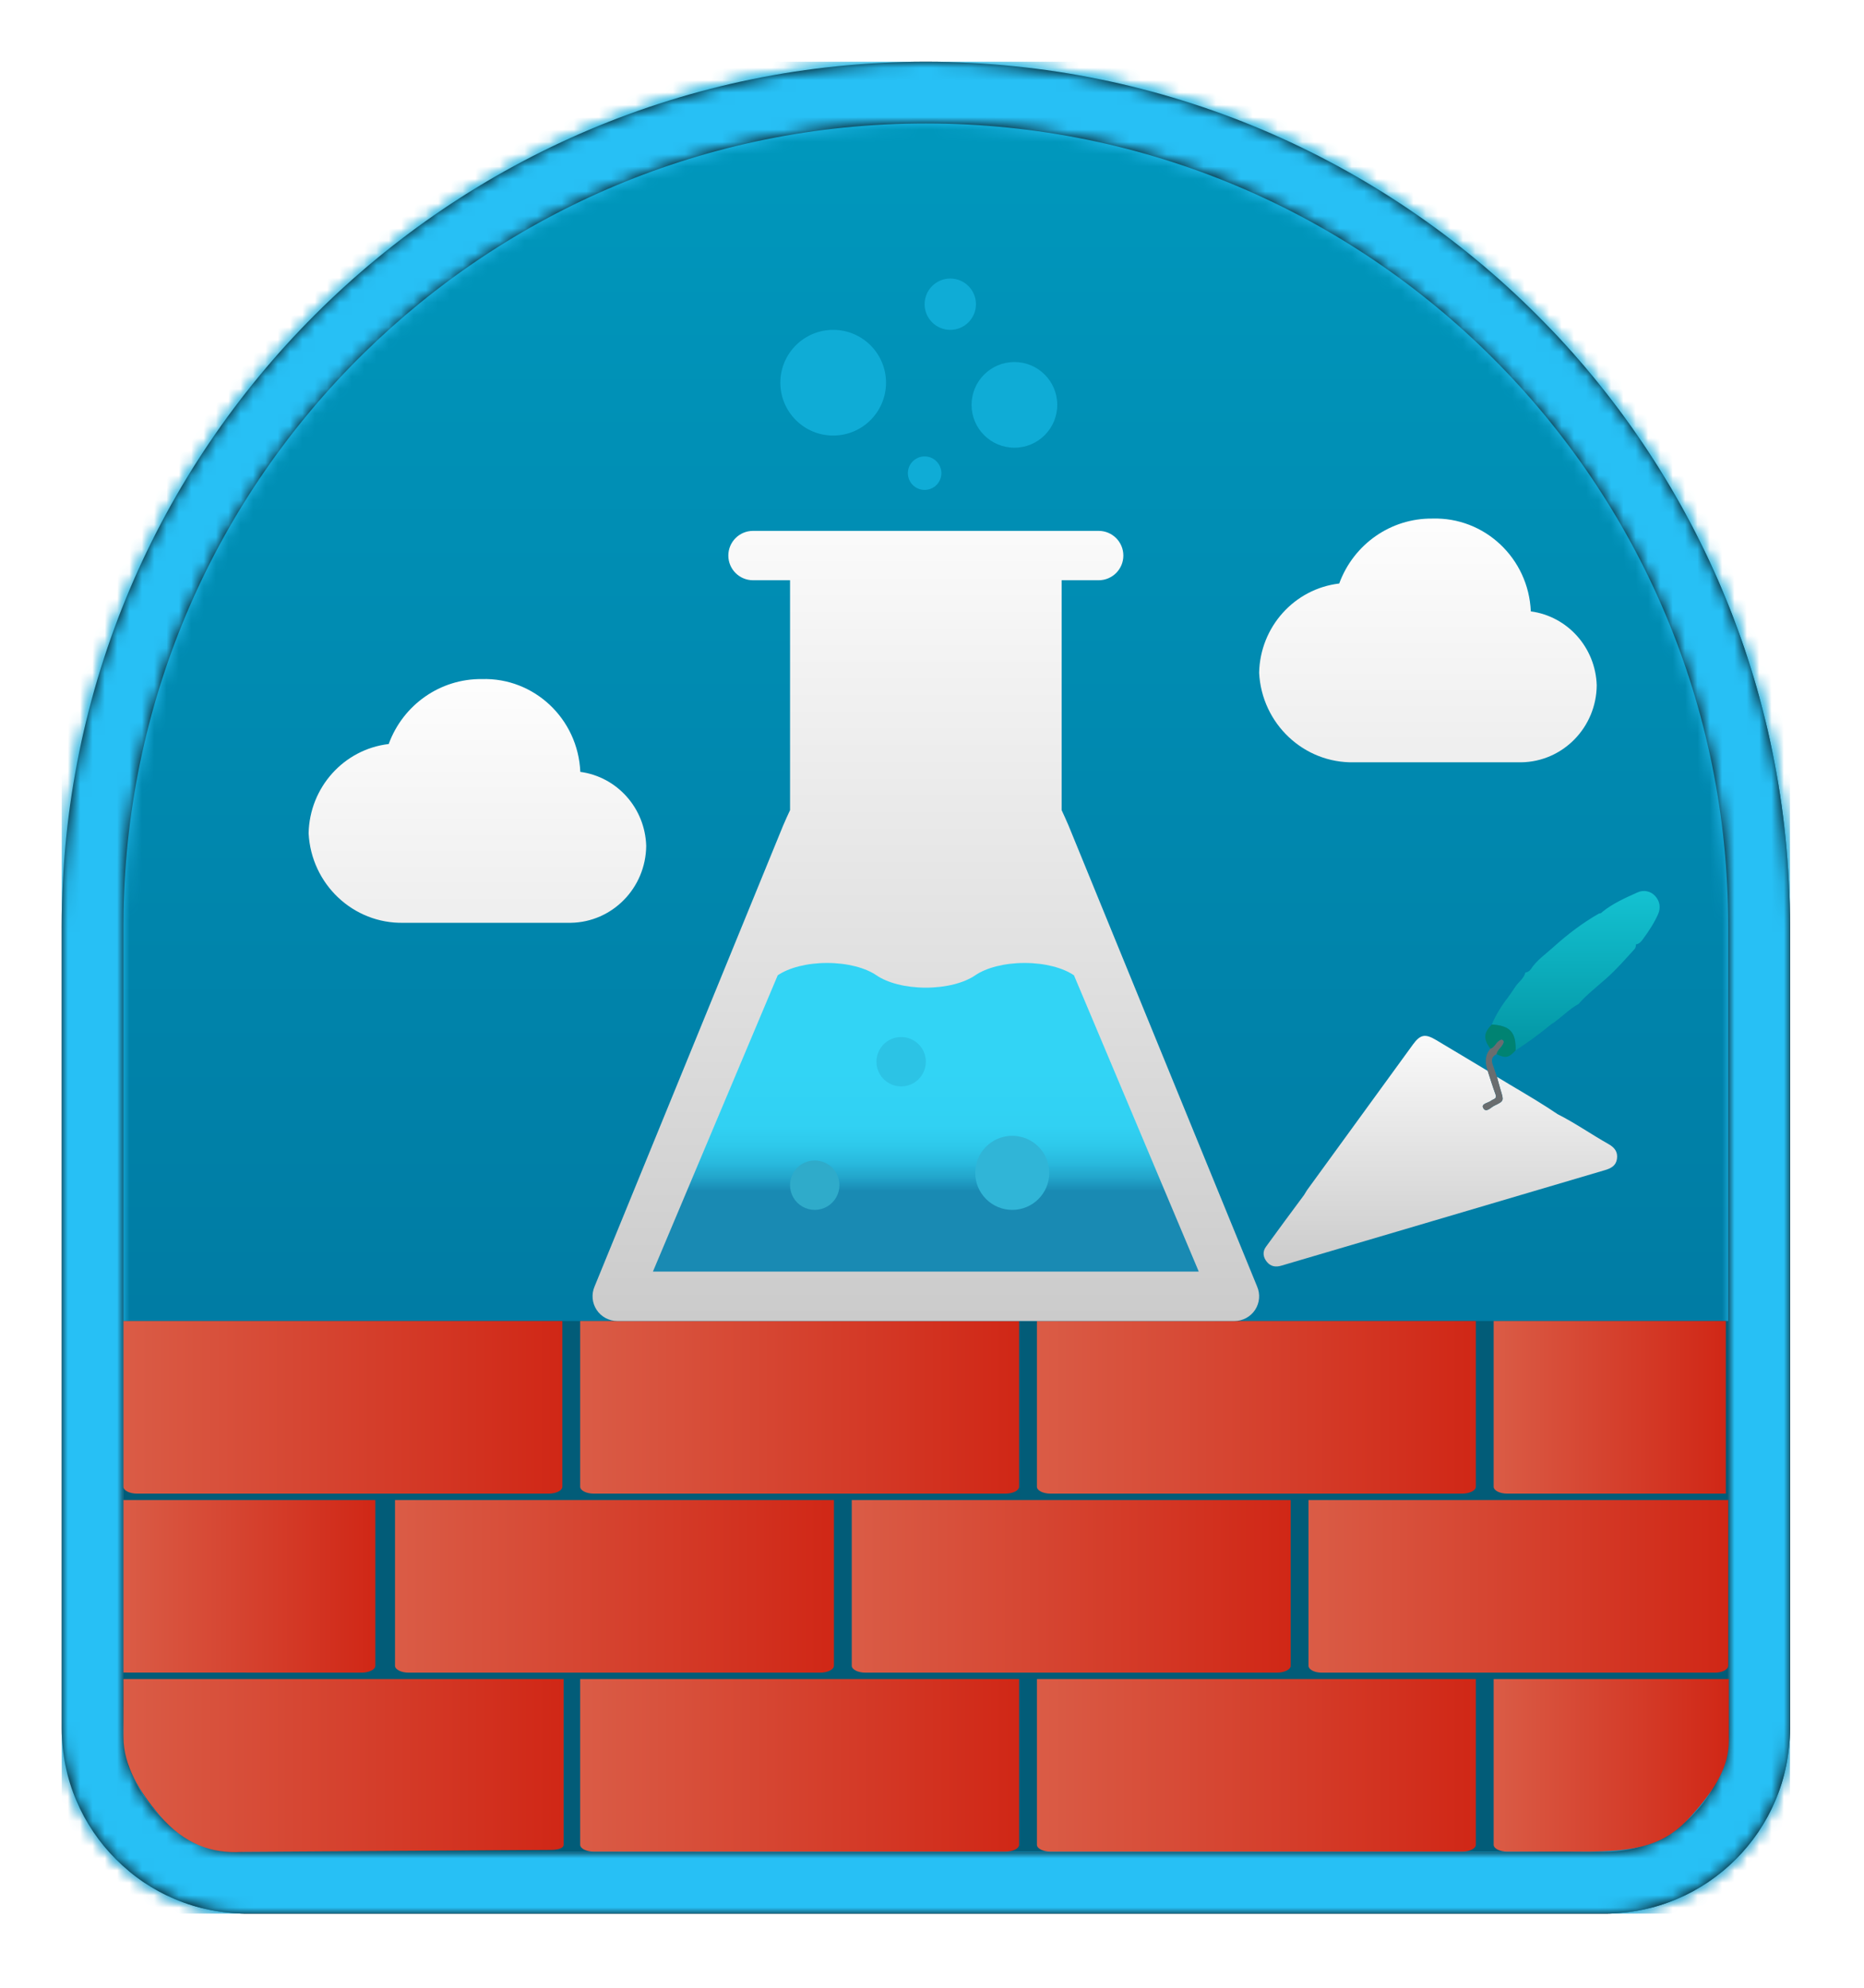
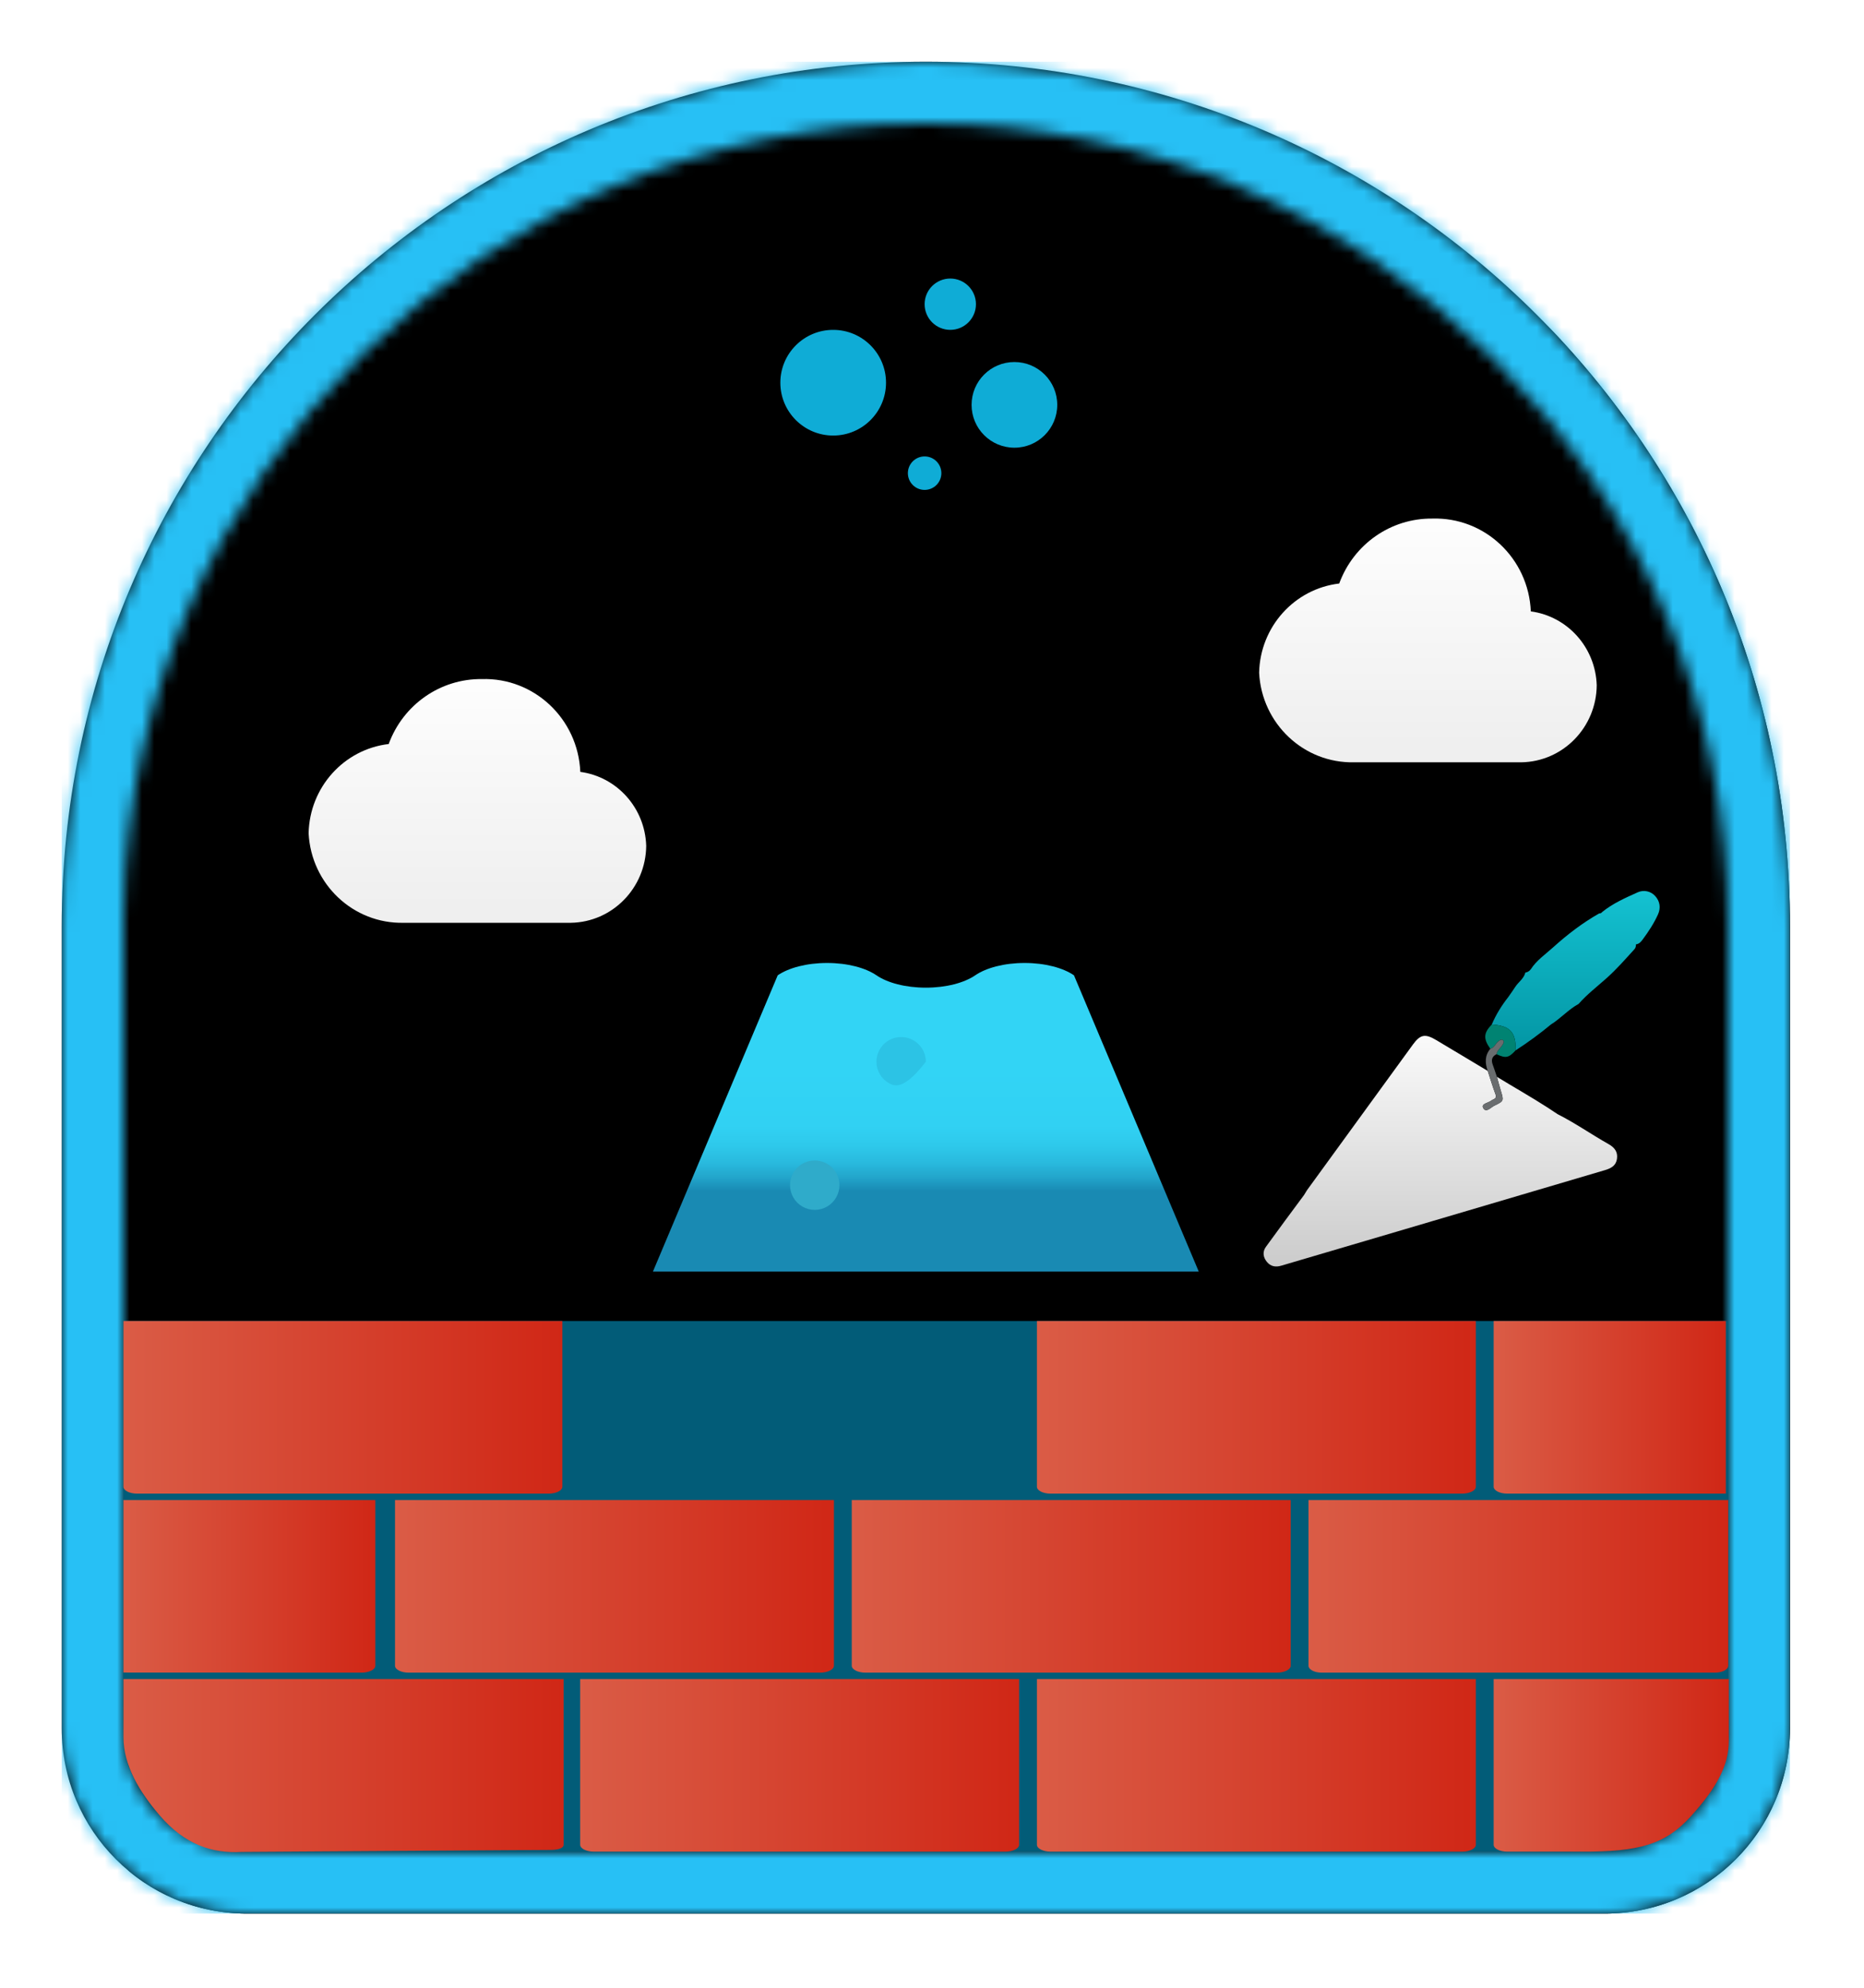
<svg xmlns="http://www.w3.org/2000/svg" xmlns:xlink="http://www.w3.org/1999/xlink" width="151px" height="161px" viewBox="0 0 151 161" version="1.1">
  <title>Foundations of Data Science/foundations-of-data-science</title>
  <defs>
    <path d="M125,150 L15,150 C6.716,150 1.01453063e-15,143.284 0,135 C0,113.333 0,91.667 0,70 C0,31.34 31.34,0 70,0 C108.66,0 140,31.34 140,70 C140,91.667 140,113.333 140,135 C140,143.284 133.284,150 125,150 Z" id="path-1" />
    <filter x="-3.9%" y="-3.7%" width="108.6%" height="108.0%" filterUnits="objectBoundingBox" id="filter-3">
      <feMorphology radius="5" operator="dilate" in="SourceAlpha" result="shadowSpreadOuter1" />
      <feOffset dx="1" dy="1" in="shadowSpreadOuter1" result="shadowOffsetOuter1" />
      <feMorphology radius="1" operator="erode" in="SourceAlpha" result="shadowInner" />
      <feOffset dx="1" dy="1" in="shadowInner" result="shadowInner" />
      <feComposite in="shadowOffsetOuter1" in2="shadowInner" operator="out" result="shadowOffsetOuter1" />
      <feColorMatrix values="0 0 0 0 0   0 0 0 0 0   0 0 0 0 0  0 0 0 0.102 0" type="matrix" in="shadowOffsetOuter1" />
    </filter>
    <linearGradient x1="50%" y1="0.179%" x2="50%" y2="100%" id="linearGradient-4">
      <stop stop-color="#0099BE" offset="0%" />
      <stop stop-color="#006E97" offset="100%" />
    </linearGradient>
    <path d="M70,0 C108.66,0 140,31.34 140,70 L140,135 C140,143.284 133.284,150 125,150 L15,150 C6.716,150 0,143.284 0,135 L0,70 C0,31.34 31.34,0 70,0 Z M70,5 C34.46,5 5.583,33.522 5.009,68.925 L5,70 L5,135 C5,140.429 9.327,144.848 14.72,144.996 L15,145 L125,145 C130.429,145 134.848,140.673 134.996,135.28 L135,135 L135,70 C135,34.101 105.899,5 70,5 Z" id="path-5" />
    <linearGradient x1="100%" y1="50%" x2="0%" y2="50%" id="linearGradient-7">
      <stop stop-color="#D02716" offset="0%" />
      <stop stop-color="#DA5C46" offset="100%" />
    </linearGradient>
    <linearGradient x1="100%" y1="50%" x2="0%" y2="50%" id="linearGradient-8">
      <stop stop-color="#D02716" offset="0%" />
      <stop stop-color="#DA5C46" offset="100%" />
    </linearGradient>
    <linearGradient x1="100%" y1="50%" x2="0%" y2="50%" id="linearGradient-9">
      <stop stop-color="#D02716" offset="0%" />
      <stop stop-color="#DA5C46" offset="100%" />
    </linearGradient>
    <linearGradient x1="100%" y1="50%" x2="0%" y2="50%" id="linearGradient-10">
      <stop stop-color="#D02716" offset="0%" />
      <stop stop-color="#DA5C46" offset="100%" />
    </linearGradient>
    <linearGradient x1="100%" y1="50%" x2="0%" y2="50%" id="linearGradient-11">
      <stop stop-color="#D02716" offset="0%" />
      <stop stop-color="#DA5C46" offset="100%" />
    </linearGradient>
    <linearGradient x1="100%" y1="50%" x2="0%" y2="50%" id="linearGradient-12">
      <stop stop-color="#D02716" offset="0%" />
      <stop stop-color="#DA5C46" offset="100%" />
    </linearGradient>
    <filter x="-12.1%" y="-12.9%" width="124.2%" height="125.8%" filterUnits="objectBoundingBox" id="filter-13">
      <feOffset dx="0" dy="2" in="SourceAlpha" result="shadowOffsetOuter1" />
      <feColorMatrix values="0 0 0 0 0   0 0 0 0 0   0 0 0 0 0  0 0 0 0.1 0" type="matrix" in="shadowOffsetOuter1" result="shadowMatrixOuter1" />
      <feMerge>
        <feMergeNode in="shadowMatrixOuter1" />
        <feMergeNode in="SourceGraphic" />
      </feMerge>
    </filter>
    <linearGradient x1="50%" y1="-9.939%" x2="50%" y2="100%" id="linearGradient-14">
      <stop stop-color="#FFFFFF" offset="0%" />
      <stop stop-color="#CBCBCB" offset="100%" />
    </linearGradient>
    <linearGradient x1="50%" y1="0%" x2="50%" y2="99.557%" id="linearGradient-15">
      <stop stop-color="#14C2D2" offset="0%" />
      <stop stop-color="#0396A4" offset="100%" />
    </linearGradient>
    <filter x="-43.6%" y="-60.0%" width="188.8%" height="220.0%" filterUnits="objectBoundingBox" id="filter-16">
      <feOffset dx="0" dy="2" in="SourceAlpha" result="shadowOffsetOuter1" />
      <feGaussianBlur stdDeviation="2" in="shadowOffsetOuter1" result="shadowBlurOuter1" />
      <feColorMatrix values="0 0 0 0 0   0 0 0 0 0   0 0 0 0 0  0 0 0 0.1 0" type="matrix" in="shadowBlurOuter1" result="shadowMatrixOuter1" />
      <feMerge>
        <feMergeNode in="shadowMatrixOuter1" />
        <feMergeNode in="SourceGraphic" />
      </feMerge>
    </filter>
    <linearGradient x1="50%" y1="-9.939%" x2="50%" y2="92.725%" id="linearGradient-17">
      <stop stop-color="#FFFFFF" offset="0%" />
      <stop stop-color="#EFEFEF" offset="100%" />
    </linearGradient>
    <filter x="-43.6%" y="-60.0%" width="188.8%" height="220.0%" filterUnits="objectBoundingBox" id="filter-18">
      <feOffset dx="0" dy="2" in="SourceAlpha" result="shadowOffsetOuter1" />
      <feGaussianBlur stdDeviation="2" in="shadowOffsetOuter1" result="shadowBlurOuter1" />
      <feColorMatrix values="0 0 0 0 0   0 0 0 0 0   0 0 0 0 0  0 0 0 0.1 0" type="matrix" in="shadowBlurOuter1" result="shadowMatrixOuter1" />
      <feMerge>
        <feMergeNode in="shadowMatrixOuter1" />
        <feMergeNode in="SourceGraphic" />
      </feMerge>
    </filter>
    <linearGradient x1="50%" y1="-9.939%" x2="50%" y2="100%" id="linearGradient-19">
      <stop stop-color="#FFFFFF" offset="0%" />
      <stop stop-color="#CBCBCB" offset="100%" />
    </linearGradient>
    <linearGradient x1="50%" y1="34.019%" x2="49.977%" y2="73.84%" id="linearGradient-20">
      <stop stop-color="#32D4F5" offset="0%" />
      <stop stop-color="#31D1F3" offset="47%" />
      <stop stop-color="#2EC9EB" offset="63%" />
      <stop stop-color="#29BADE" offset="77%" />
      <stop stop-color="#22A5CB" offset="89%" />
      <stop stop-color="#198AB3" offset="100%" />
      <stop stop-color="#198AB3" offset="100%" />
    </linearGradient>
  </defs>
  <g id="Badges" stroke="none" stroke-width="1" fill="none" fill-rule="evenodd">
    <g id="Foundations-of-Data-Science" transform="translate(-135, -50)">
      <g id="Foundations-of-Data-Science/foundations-of-data-science" transform="translate(144, 72)">
        <g id="Trophy-Plates/Cup-Down" transform="translate(16, 8)">
          <g id="BG" transform="translate(-20, -25)">
            <mask id="mask-2" fill="white">
              <use xlink:href="#path-1" />
            </mask>
            <g>
              <use fill="black" fill-opacity="1" filter="url(#filter-3)" xlink:href="#path-1" />
              <path stroke="#FFFFFF" stroke-width="5" d="M70,-2.5 C49.98,-2.5 31.855,5.615 18.735,18.735 C5.615,31.855 -2.5,49.98 -2.5,70 L-2.5,135 C-2.5,139.832 -0.541,144.207 2.626,147.374 C5.793,150.541 10.168,152.5 15,152.5 L125,152.5 C129.832,152.5 134.207,150.541 137.374,147.374 C140.541,144.207 142.5,139.832 142.5,135 L142.5,70 C142.5,49.98 134.385,31.855 121.265,18.735 C108.145,5.615 90.02,-2.5 70,-2.5 Z" />
            </g>
            <g id="Colors/Azure/BG-Gradient-4" mask="url(#mask-2)" fill="url(#linearGradient-4)">
-               <rect id="Rectangle" x="0" y="0" width="140" height="150" />
-             </g>
+               </g>
          </g>
          <g id="Border" transform="translate(-20, -25)">
            <mask id="mask-6" fill="white">
              <use xlink:href="#path-5" />
            </mask>
            <use fill="#000000" fill-rule="nonzero" xlink:href="#path-5" />
            <g id="Colors/Azure/Border" mask="url(#mask-6)" fill="#27C0F5">
              <rect id="Rectangle" x="0" y="0" width="140" height="150" />
            </g>
          </g>
        </g>
        <path d="M1,85 L131,85 C131,94.679 131,101.514 131,105.504 C131,111.489 131,113.414 131,115.694 C131,118.514 131.38,119.465 129.99,122.082 C128.601,124.699 126.465,126.673 124.281,127.417 C122.257,128.106 116.737,128.013 114.766,127.983 C110.667,127.92 19.536,128 15.106,128 C10.676,128 6.923,128 5.471,126.335 C4.496,125.217 3.438,125.382 1.51,121.337 C1.049,120.369 0.879,117.59 1,113 L1,85 Z" id="Rectangle" fill="#025C78" />
        <g id="Group-2" transform="translate(1, 85)" fill-rule="nonzero">
-           <path d="M72.555,13.424 C72.555,13.731 72.056,13.983 71.445,13.983 L38.111,13.983 C37.499,13.983 37,13.732 37,13.424 L37,0 L72.556,0 L72.556,13.424" id="Fill-681" fill="url(#linearGradient-7)" />
          <path d="M109.555,13.424 C109.555,13.731 109.056,13.983 108.445,13.983 L75.111,13.983 C74.499,13.983 74,13.732 74,13.424 L74,0 L109.556,0 L109.556,13.424" id="Fill-681" fill="url(#linearGradient-7)" />
          <path d="M129.806,13.983 L112.111,13.983 C111.499,13.983 111,13.732 111,13.424 L111,0 L129.806,0 L129.806,10.657 C129.806,10.862 129.806,11.97 129.806,13.983 Z" id="Fill-681" fill="url(#linearGradient-8)" />
          <path d="M35.555,13.424 C35.555,13.731 35.056,13.983 34.445,13.983 L1.111,13.983 C0.499,13.983 0,13.732 0,13.424 L0,0 L35.556,0 L35.556,13.424" id="Fill-681" fill="url(#linearGradient-7)" />
          <path d="M94.555,27.924 C94.555,28.231 94.056,28.483 93.445,28.483 L60.111,28.483 C59.499,28.483 59,28.232 59,27.924 L59,14.5 L94.556,14.5 L94.556,27.924" id="Fill-681" fill="url(#linearGradient-7)" />
          <path d="M129.999,27.924 C129.999,28.231 129.521,28.483 128.937,28.483 L97.063,28.483 C96.478,28.483 96,28.232 96,27.924 L96,14.5 L130,14.5 L130,27.924" id="Fill-681" fill="url(#linearGradient-9)" />
          <path d="M57.555,27.924 C57.555,28.231 57.056,28.483 56.445,28.483 L23.111,28.483 C22.499,28.483 22,28.232 22,27.924 L22,14.5 L57.556,14.5 L57.556,27.924" id="Fill-681" fill="url(#linearGradient-7)" />
          <path d="M20.405,27.924 C20.405,28.231 19.906,28.483 19.295,28.483 L0,28.475 C0,28.031 0,27.706 0,27.5 L0,14.5 L20.406,14.5 L20.406,27.924" id="Fill-681" fill="url(#linearGradient-10)" />
          <path d="M72.555,42.424 C72.555,42.731 72.056,42.983 71.445,42.983 L38.111,42.983 C37.499,42.983 37,42.732 37,42.424 L37,29 L72.556,29 L72.556,42.424" id="Fill-681" fill="url(#linearGradient-7)" />
          <path d="M109.555,42.424 C109.555,42.731 109.056,42.983 108.445,42.983 L75.111,42.983 C74.499,42.983 74,42.732 74,42.424 L74,29 L109.556,29 L109.556,42.424" id="Fill-681" fill="url(#linearGradient-7)" />
          <path d="M126.994,40.097 C124.923,42.392 122.82,43.005 118.09,42.983 L112.111,42.983 C111.499,42.983 111,42.732 111,42.424 L111,29 L130.047,29 C130.047,31.039 130.047,32.715 130.047,34.027 C130.047,35.997 129.065,37.802 126.994,40.097 Z" id="Fill-681" fill="url(#linearGradient-11)" />
          <path d="M34.545,42.845 L9.553,43.005 C7.216,43.143 4.977,42.424 2.943,40.056 C1.298,38.141 0,36.01 0,33.698 C0,32.246 0,30.68 0,29 L35.656,29 L35.656,42.424 C35.655,42.731 35.156,42.845 34.545,42.845 Z" id="Fill-681" fill="url(#linearGradient-12)" />
        </g>
        <g id="Tool" filter="url(#filter-13)" transform="translate(109.5, 63.5) scale(-1, 1) translate(-109.5, -63.5) translate(93, 48)" fill-rule="nonzero">
          <path d="M29.358,24.791 C30.391,26.191 31.434,27.583 32.452,28.994 C32.737,29.388 32.682,29.827 32.377,30.204 C32.069,30.584 31.671,30.658 31.202,30.518 C28.075,29.591 24.946,28.675 21.818,27.752 C16.208,26.095 10.598,24.433 4.987,22.78 C4.503,22.637 4.097,22.43 4.013,21.874 C3.927,21.302 4.21,20.944 4.687,20.675 C6.079,19.89 7.393,18.968 8.823,18.245 L8.824,18.245 L9.625,17.715 C10.972,16.847 12.368,16.061 13.735,15.224 C13.635,15.584 13.543,15.948 13.434,16.306 C13.17,17.166 13.158,17.182 13.958,17.566 C14.238,17.7 14.62,18.182 14.85,17.738 C15.03,17.389 14.428,17.341 14.188,17.143 C14.028,17.013 13.708,17.022 13.848,16.647 C14.082,16.021 14.272,15.379 14.481,14.743 C15.869,13.913 17.258,13.084 18.645,12.251 C19.544,11.711 19.94,11.78 20.543,12.608 C23.389,16.518 26.233,20.43 29.077,24.343 C29.146,24.438 29.206,24.539 29.266,24.64 L29.358,24.791 L29.358,24.791 Z" id="Combined-Shape" fill="url(#linearGradient-14)" />
          <path d="M5.45,1.986 C6.805,2.753 8.036,3.697 9.186,4.737 C9.808,5.3 10.52,5.779 10.989,6.504 C11.092,6.653 11.253,6.752 11.432,6.777 C11.555,7.271 11.996,7.541 12.254,7.942 L12.531,8.352 L12.531,8.352 L12.814,8.757 L12.814,8.757 C13.354,9.443 13.811,10.179 14.154,10.983 C12.67,11.08 12.19,11.599 12.22,13.078 C11.23,12.439 10.278,11.743 9.371,10.991 L9.371,10.99 C8.575,10.497 7.95,9.771 7.122,9.319 C6.435,8.538 5.607,7.905 4.836,7.215 C4.026,6.491 3.318,5.677 2.591,4.878 C2.491,4.768 2.474,4.632 2.473,4.492 C2.208,4.465 2.053,4.266 1.918,4.083 C1.448,3.451 1.016,2.79 0.69,2.071 C0.447,1.54 0.532,0.998 0.914,0.581 C1.27,0.179 1.845,0.056 2.334,0.278 C3.336,0.728 4.349,1.175 5.215,1.876 C5.268,1.962 5.353,1.986 5.45,1.986 Z" id="Combined-Shape" fill="url(#linearGradient-15)" />
          <path d="M12.22,13.077 C12.19,11.599 12.67,11.079 14.154,10.983 C14.823,11.671 14.85,12.14 14.27,12.951 C13.939,12.859 13.842,12.509 13.591,12.325 C13.491,12.253 13.382,12.171 13.273,12.247 C13.124,12.349 13.204,12.479 13.273,12.607 C13.42,12.881 13.713,13.061 13.771,13.39 C13.018,13.738 12.779,13.69 12.221,13.077" id="Fill-3008" fill="#008372" />
          <path d="M13.771,13.39 C13.714,13.06 13.419,12.881 13.272,12.607 C13.204,12.479 13.124,12.349 13.273,12.247 C13.382,12.172 13.492,12.253 13.591,12.326 C13.843,12.508 13.938,12.858 14.271,12.951 C14.733,13.502 14.706,14.111 14.481,14.743 C14.272,15.378 14.081,16.021 13.847,16.647 C13.707,17.022 14.028,17.013 14.188,17.143 C14.428,17.341 15.03,17.389 14.85,17.738 C14.62,18.182 14.239,17.7 13.958,17.565 C13.158,17.183 13.17,17.165 13.434,16.305 C13.544,15.948 13.635,15.585 13.735,15.225 C13.85,14.891 13.959,14.556 14.08,14.225 C14.216,13.855 14.135,13.572 13.771,13.39" id="Fill-3010" fill="#6A6D6F" />
        </g>
        <g id="Cloud-White" filter="url(#filter-16)" transform="translate(16, 31)" fill="url(#linearGradient-17)" fill-rule="nonzero">
          <g id="Group-31">
            <g id="Icon-migrate-281-Azure-Migrate">
              <path d="M27.348,13.51 C27.254,10.458 24.995,7.923 22.01,7.522 C21.827,3.224 18.272,-0.126 14.032,0.004 C10.675,-0.032 7.657,2.073 6.488,5.265 C2.849,5.694 0.079,8.78 0,12.496 C0.213,16.624 3.62,19.835 7.695,19.746 L20.898,19.746 L21.237,19.746 C24.605,19.695 27.318,16.926 27.348,13.51 L27.348,13.51 Z" id="Path" />
            </g>
          </g>
        </g>
        <g id="Cloud-White" filter="url(#filter-18)" transform="translate(93, 18)" fill="url(#linearGradient-17)" fill-rule="nonzero">
          <g id="Group-31">
            <g id="Icon-migrate-281-Azure-Migrate">
              <path d="M27.348,13.51 C27.254,10.458 24.995,7.923 22.01,7.522 C21.827,3.224 18.272,-0.126 14.032,0.004 C10.675,-0.032 7.657,2.073 6.488,5.265 C2.849,5.694 0.079,8.78 0,12.496 C0.213,16.624 3.62,19.835 7.695,19.746 L20.898,19.746 L21.237,19.746 C24.605,19.695 27.318,16.926 27.348,13.51 L27.348,13.51 Z" id="Path" />
            </g>
          </g>
        </g>
        <g id="data-science" transform="translate(39.002, 0)" fill-rule="nonzero">
          <g id="Oval" transform="translate(14.998, 0)" fill="#0FACD6">
            <circle cx="4.495" cy="8.999" r="4.28" />
            <circle cx="19.176" cy="10.794" r="3.47" />
            <circle cx="13.981" cy="2.64" r="2.079" />
            <circle cx="11.902" cy="16.326" r="1.356" />
          </g>
-           <path d="M53.832,82.2 L38.563,44.877 C38.354,44.398 38.172,43.98 37.999,43.621 L37.999,25 L40.999,25 C42.104,25 42.999,24.105 42.999,23 C42.999,21.895 42.104,21 40.999,21 L12.999,21 C11.895,21 10.999,21.895 10.999,23 C10.999,24.105 11.895,25 12.999,25 L15.999,25 L15.999,43.621 C15.826,43.98 15.643,44.398 15.435,44.877 L0.165,82.2 C-0.103,82.819 -0.042,83.531 0.327,84.094 C0.697,84.658 1.325,84.999 1.999,85 L51.999,85 C52.674,85 53.303,84.66 53.673,84.095 C54.042,83.531 54.102,82.818 53.832,82.2" id="Fill-103" fill="url(#linearGradient-19)" />
          <path d="M30.999,57 C31.881,56.396 33.342,56 34.999,56 C36.656,56 38.118,56.396 38.999,57 L49.109,81 L4.889,81 L14.999,57 C15.881,56.396 17.342,56 18.999,56 C20.656,56 22.118,56.396 22.999,57 C23.881,57.604 25.342,58 26.999,58 C28.656,58 30.118,57.604 30.999,57" id="Fill-104" fill="url(#linearGradient-20)" />
          <path d="M19.999,74 C19.999,74.715 19.618,75.375 18.999,75.732 C18.38,76.089 17.617,76.089 16.998,75.732 C16.379,75.374 15.998,74.714 15.998,73.999 C15.999,72.894 16.894,71.999 17.999,71.999 C19.103,72 19.999,72.895 19.998,74" id="Fill-105" fill="#2FABCA" />
-           <path d="M26.999,64 C26.999,64.715 26.618,65.375 25.999,65.732 C25.38,66.089 24.617,66.089 23.998,65.732 C23.379,65.374 22.998,64.714 22.998,63.999 C22.999,62.894 23.894,61.999 24.999,61.999 C26.103,62 26.999,62.895 26.998,64" id="Fill-106" fill="#2CC3E5" />
-           <path d="M36.999,73 C36.999,74.657 35.656,76 33.999,76 C32.343,76 30.999,74.657 30.999,73 C30.999,71.343 32.343,70 33.999,70 C35.656,70 36.999,71.343 36.999,73" id="Fill-109" fill="#30B5D7" />
+           <path d="M26.999,64 C25.38,66.089 24.617,66.089 23.998,65.732 C23.379,65.374 22.998,64.714 22.998,63.999 C22.999,62.894 23.894,61.999 24.999,61.999 C26.103,62 26.999,62.895 26.998,64" id="Fill-106" fill="#2CC3E5" />
        </g>
      </g>
    </g>
  </g>
</svg>